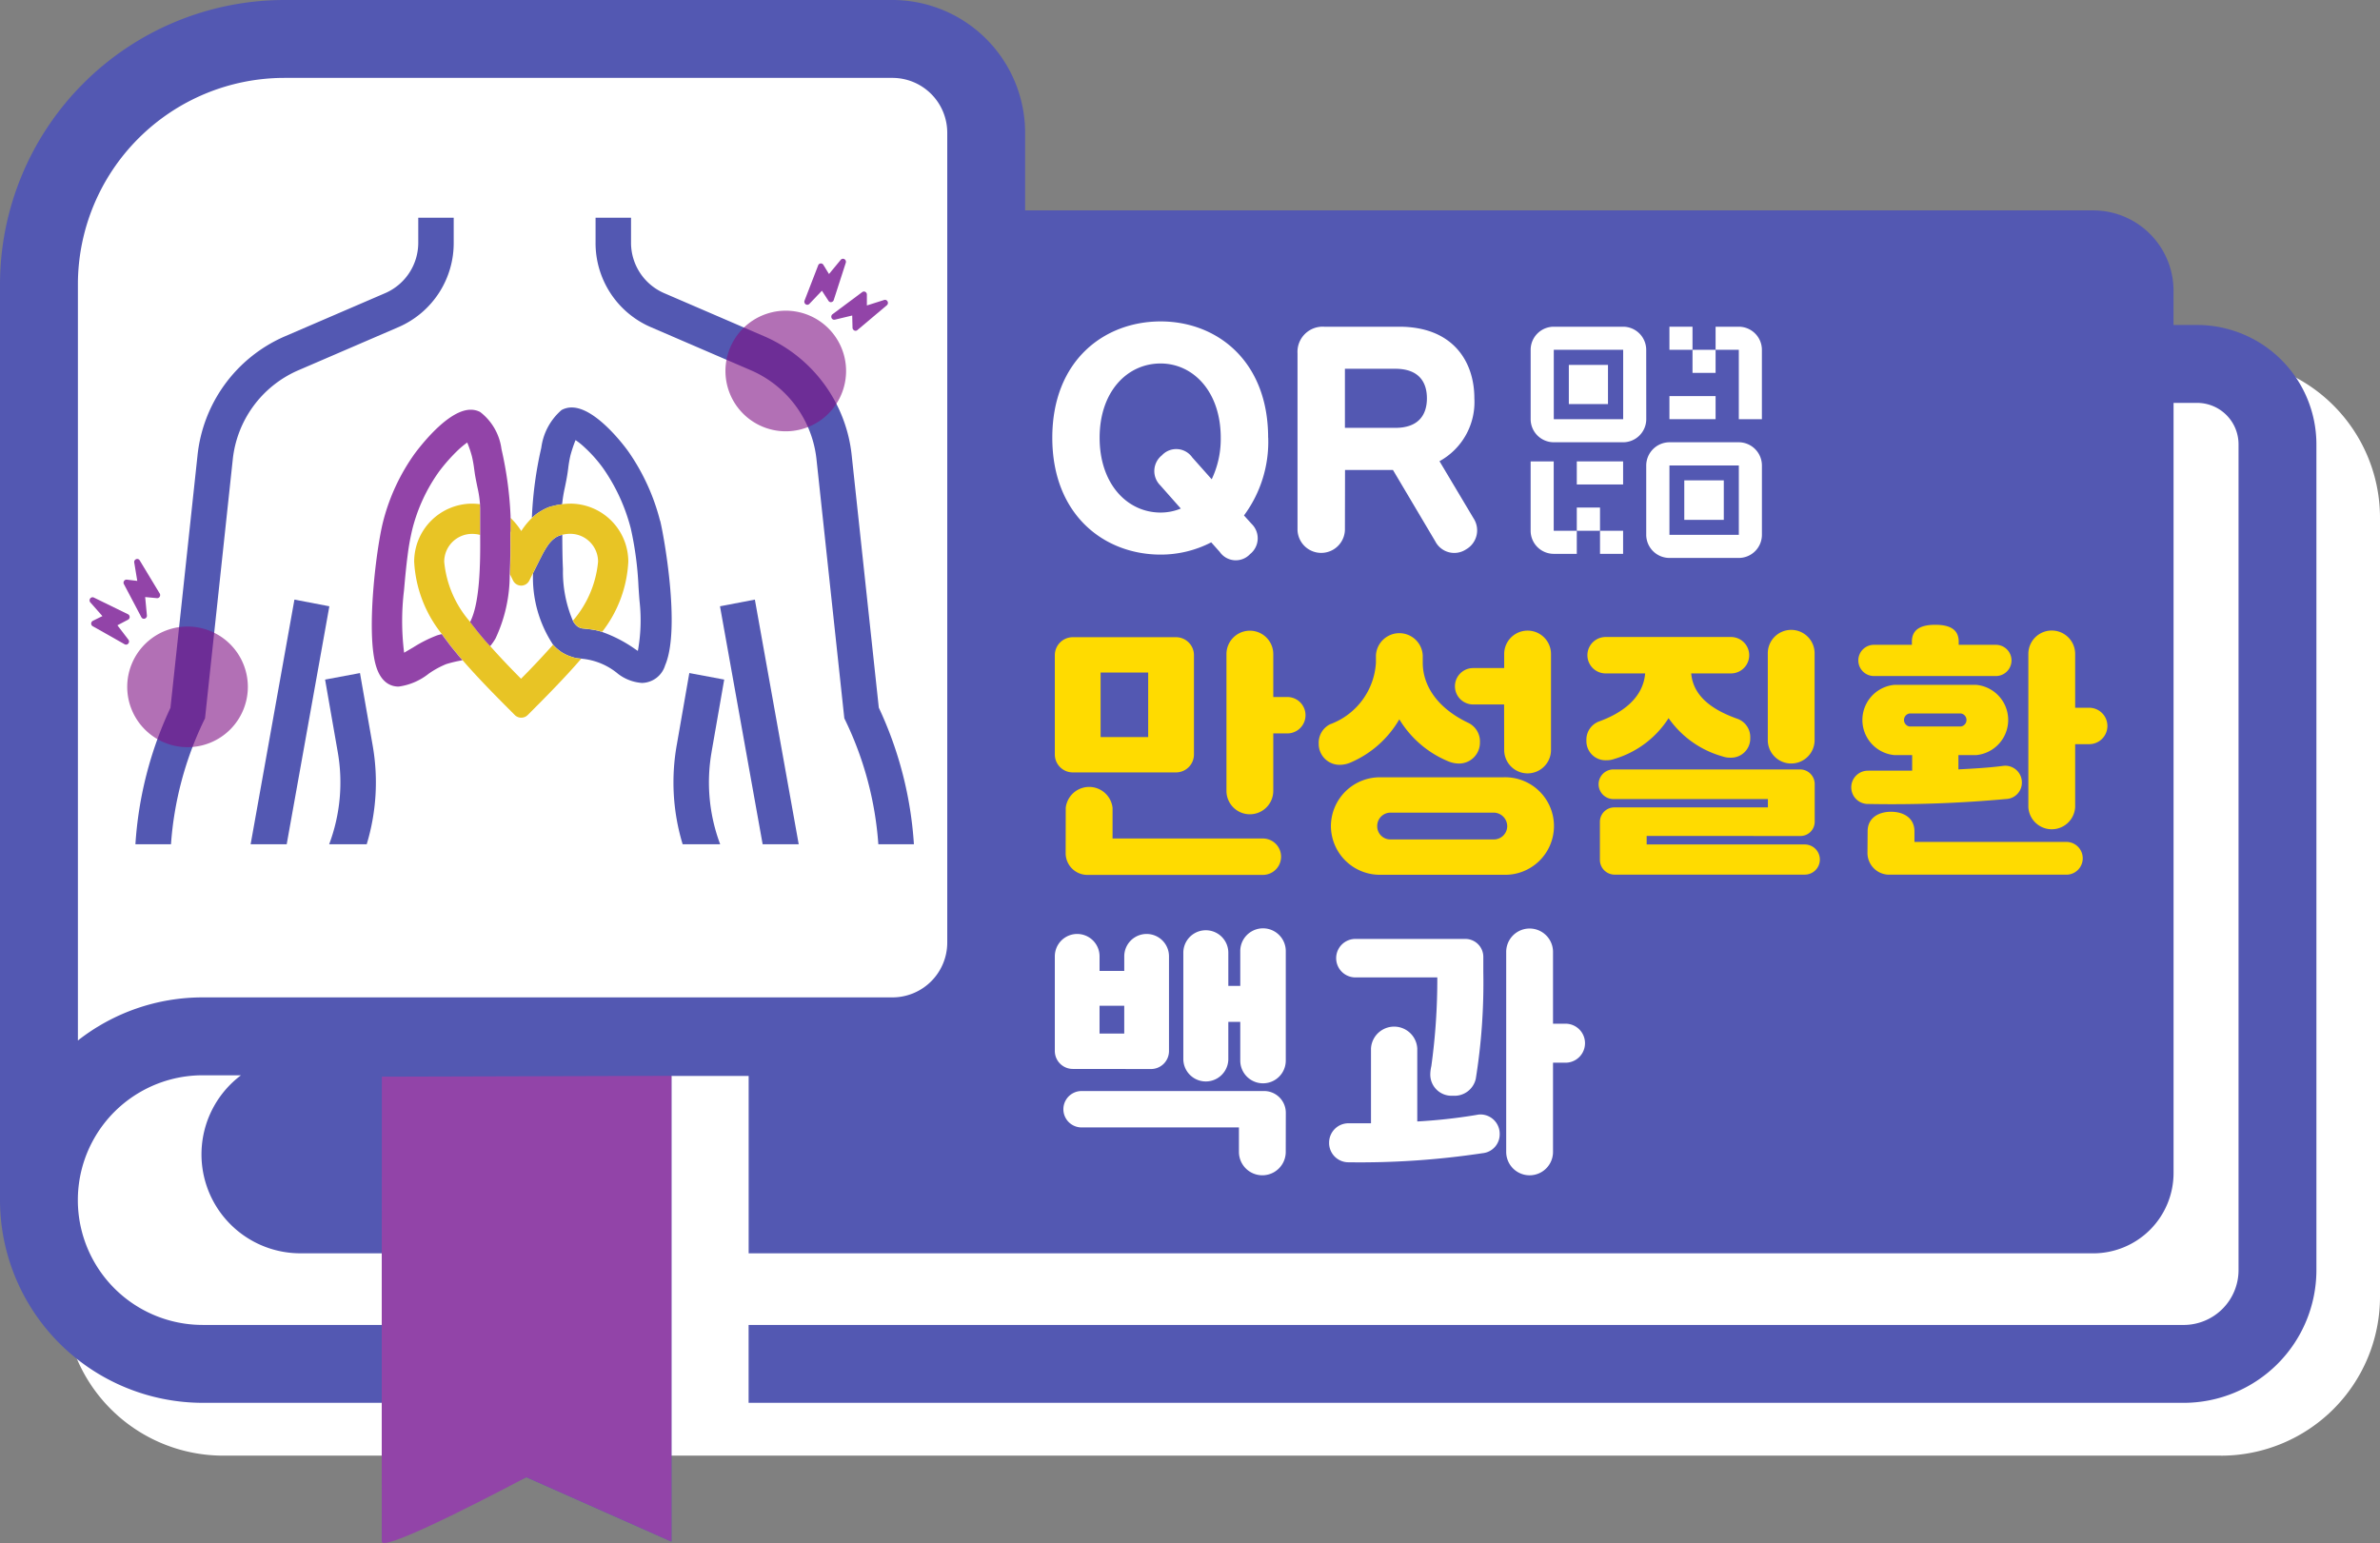
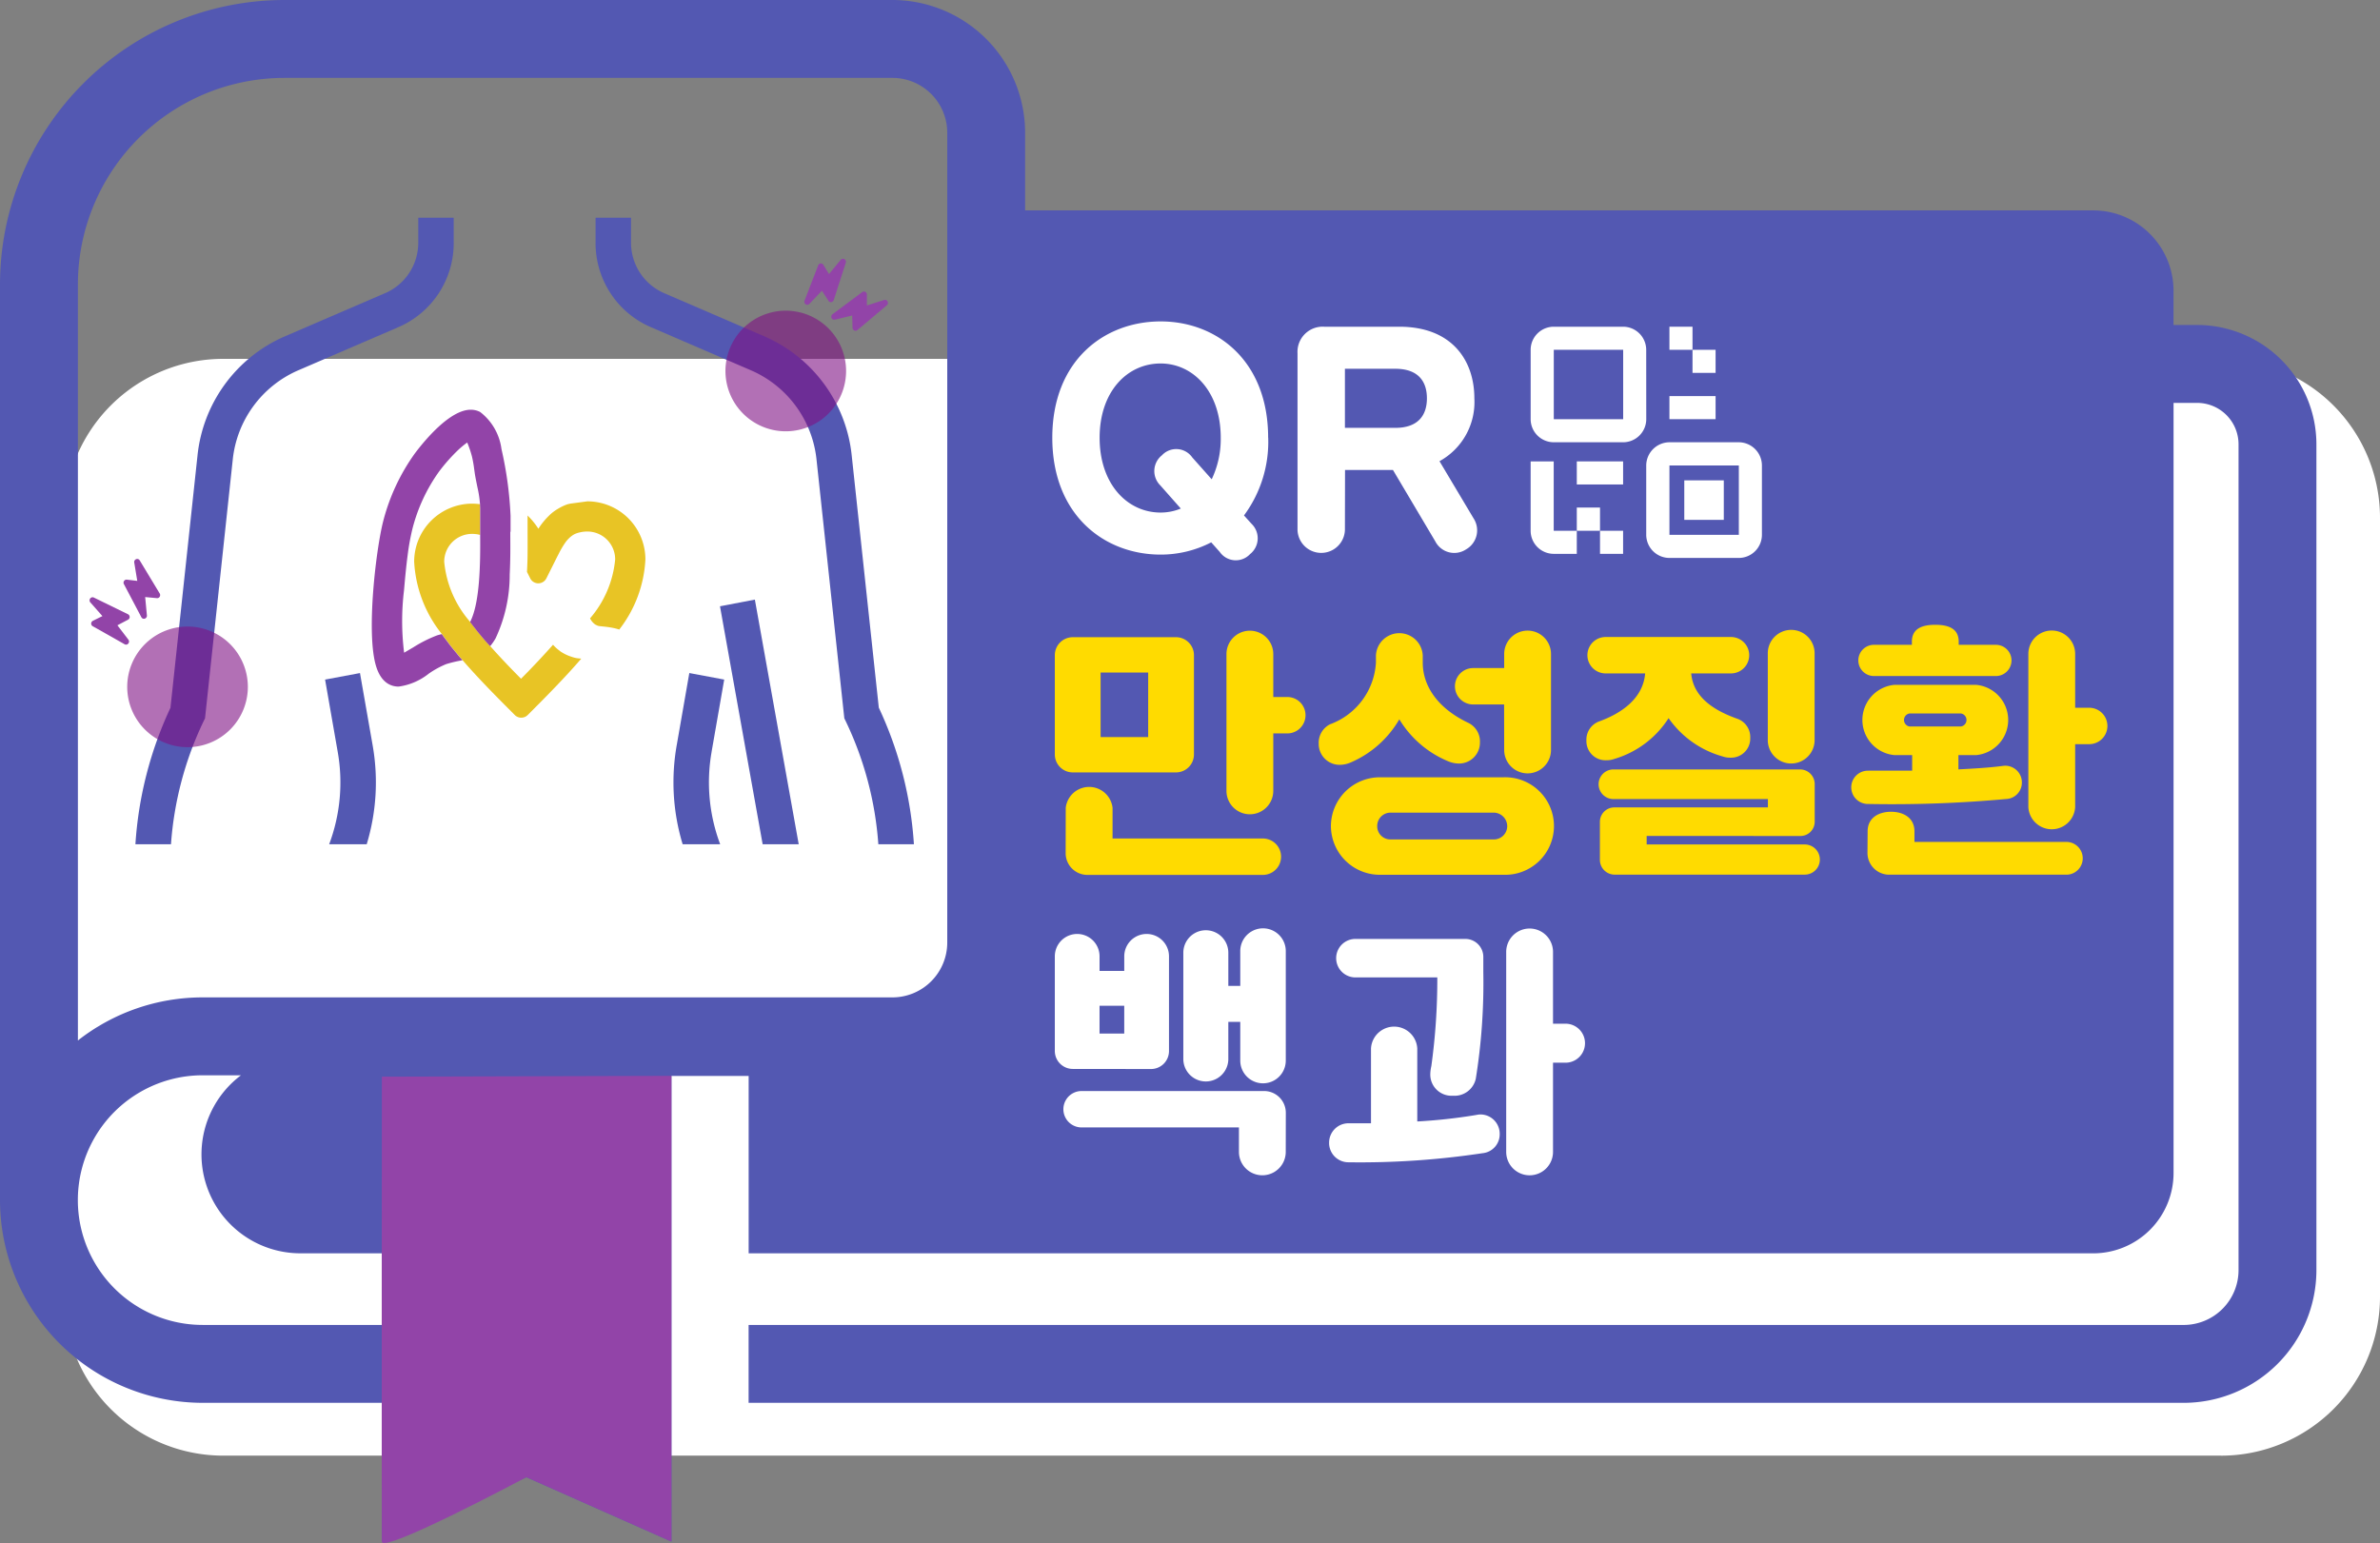
<svg xmlns="http://www.w3.org/2000/svg" id="그룹_10261" data-name="그룹 10261" width="139.496" height="90.451" viewBox="0 0 139.496 90.451">
  <rect x="0" y="0" width="139.496" height="90.451" fill="#808080" stroke="none" />
  <defs>
    <clipPath id="clip-path">
      <rect id="사각형_4106" data-name="사각형 4106" width="139.496" height="90.451" fill="none" />
    </clipPath>
    <clipPath id="clip-path-3">
      <rect id="사각형_4103" data-name="사각형 4103" width="7.07" height="7.07" fill="none" />
    </clipPath>
  </defs>
  <g id="그룹_10260" data-name="그룹 10260" clip-path="url(#clip-path)">
    <g id="그룹_10259" data-name="그룹 10259">
      <g id="그룹_10258" data-name="그룹 10258" clip-path="url(#clip-path)">
        <path id="패스_3928" data-name="패스 3928" d="M140.646,143.8H23.552a9.318,9.318,0,0,1-9.318-9.318V88.826a9.318,9.318,0,0,1,9.318-9.318H140.646a9.318,9.318,0,0,1,9.318,9.318v45.658a9.318,9.318,0,0,1-9.318,9.318" transform="translate(-10.468 -58.472)" fill="#fff" />
-         <path id="패스_3929" data-name="패스 3929" d="M135.638,32.444H69V22.422a6.91,6.91,0,0,0-6.91-6.91H21.144a6.91,6.91,0,0,0-6.91,6.91v62.37a7.183,7.183,0,0,0,7.183,7.183h114.22a7.183,7.183,0,0,0,7.183-7.183V39.627a7.183,7.183,0,0,0-7.183-7.183" transform="translate(-10.468 -11.408)" fill="#fff" />
        <path id="패스_3930" data-name="패스 3930" d="M128.776,19.05h-1.382V17.043a4.71,4.71,0,0,0-4.71-4.71h-62.6V7.778A7.787,7.787,0,0,0,52.308,0H16.666A16.685,16.685,0,0,0,0,16.666V70.349A11.9,11.9,0,0,0,11.884,82.233h10.5v8.136l8.471-3.775,8.5,3.775v-27.3h4.525v10.4h78.806a4.71,4.71,0,0,0,4.71-4.71V23.617h1.382a2.429,2.429,0,0,1,2.427,2.426V74.455a3.216,3.216,0,0,1-3.212,3.212H43.877v4.566h84.114a7.787,7.787,0,0,0,7.778-7.778V26.043a7,7,0,0,0-6.993-6.993M22.38,77.666h-10.5a7.317,7.317,0,1,1,0-14.634h2.244a5.8,5.8,0,0,0,3.515,10.436H22.38ZM55.52,55.254a3.216,3.216,0,0,1-3.212,3.212H11.884a11.826,11.826,0,0,0-7.318,2.526V16.666a12.113,12.113,0,0,1,12.1-12.1H52.308A3.216,3.216,0,0,1,55.52,7.778Z" transform="translate(0 0)" fill="#5358b2" />
        <path id="패스_3931" data-name="패스 3931" d="M101.541,238.36v27.3l-8.5-3.775s-8.456,4.517-8.471,3.775,0-27.252,0-27.252Z" transform="translate(-62.189 -175.294)" fill="#9244a8" />
        <path id="패스_3932" data-name="패스 3932" d="M234.723,148.043a1.054,1.054,0,0,1-1.052-1.051v-5.823a1.054,1.054,0,0,1,1.052-1.052h6.051a1.054,1.054,0,0,1,1.052,1.052v5.823a1.054,1.054,0,0,1-1.052,1.051Zm-.412,2.074a1.381,1.381,0,0,1,2.744,0v1.8h8.81a1.067,1.067,0,1,1,0,2.134H235.606a1.274,1.274,0,0,1-1.3-1.3Zm2.043-4.147h2.789v-3.78h-2.789Zm7.377-4.862a1.372,1.372,0,1,1,2.744,0v2.515h.823a1.067,1.067,0,1,1,0,2.134h-.823v3.368a1.372,1.372,0,1,1-2.744,0Z" transform="translate(-171.846 -102.765)" fill="#ffdb00" />
        <path id="패스_3933" data-name="패스 3933" d="M292.831,145.208a4.107,4.107,0,0,0,2.652-3.6v-.427a1.374,1.374,0,0,1,2.744,0v.427c0,1.311.808,2.637,2.652,3.521a1.211,1.211,0,0,1,.7,1.158,1.223,1.223,0,0,1-1.25,1.235,1.65,1.65,0,0,1-.625-.137,6.056,6.056,0,0,1-2.85-2.455,6.059,6.059,0,0,1-2.85,2.53,1.632,1.632,0,0,1-.625.138,1.224,1.224,0,0,1-1.25-1.235,1.21,1.21,0,0,1,.7-1.158m.015,5.99a2.872,2.872,0,0,1,2.912-2.866h7.21a2.859,2.859,0,1,1,0,5.715h-7.21a2.869,2.869,0,0,1-2.912-2.85m3.521.777h5.99a.782.782,0,0,0,.823-.777.8.8,0,0,0-.823-.793h-5.99a.781.781,0,0,0-.807.793.769.769,0,0,0,.807.777m6.63-7.911h-1.814a1.067,1.067,0,0,1,0-2.134H303v-.823a1.372,1.372,0,1,1,2.744,0v5.624a1.372,1.372,0,0,1-2.744,0Z" transform="translate(-214.837 -102.765)" fill="#ffdb00" />
        <path id="패스_3934" data-name="패스 3934" d="M352.155,145.028c1.311-.473,2.591-1.341,2.713-2.82h-2.317a1.067,1.067,0,0,1,0-2.134H359.9a1.067,1.067,0,1,1,0,2.134h-2.332c.122,1.433,1.4,2.2,2.728,2.667a1.137,1.137,0,0,1,.732,1.113,1.122,1.122,0,0,1-1.159,1.159,1.332,1.332,0,0,1-.472-.076,5.747,5.747,0,0,1-3.155-2.241,5.686,5.686,0,0,1-3.186,2.393,1.326,1.326,0,0,1-.473.076,1.121,1.121,0,0,1-1.158-1.158,1.137,1.137,0,0,1,.732-1.113m2.8,6.707v.5h9.267a.884.884,0,1,1,0,1.768H353.1a.866.866,0,0,1-.884-.884V150.9a.846.846,0,0,1,.838-.838h9.009v-.488h-9.054a.869.869,0,1,1,0-1.738h10.929a.859.859,0,0,1,.868.869V150.9a.836.836,0,0,1-.838.838Zm7.1-10.67a1.372,1.372,0,1,1,2.743,0v5.015a1.372,1.372,0,1,1-2.743,0Z" transform="translate(-258.443 -102.733)" fill="#ffdb00" />
        <path id="패스_3935" data-name="패스 3935" d="M411.162,146.976h2.561v-.914h-1.052a2.068,2.068,0,0,1,0-4.116h4.816a2.068,2.068,0,0,1,0,4.116h-1.052v.838c.884-.046,1.692-.092,2.439-.183.137-.015.228-.031.289-.031a.976.976,0,0,1,.991.976.962.962,0,0,1-.93.976,73.451,73.451,0,0,1-8.063.29.976.976,0,1,1,0-1.951m.351-7.378h2.195v-.183c0-.777.61-.991,1.372-.991s1.372.214,1.372.991v.183h2.21a.915.915,0,0,1,0,1.829h-7.148a.915.915,0,1,1,0-1.829m-.4,10.929c0-.762.61-1.143,1.372-1.143s1.372.381,1.372,1.143v.625h8.947a.961.961,0,0,1,0,1.92h-10.4a1.274,1.274,0,0,1-1.3-1.3Zm2.454-6.142h3.018a.387.387,0,0,0,0-.763h-3.018a.387.387,0,0,0,0,.763m6.966-4.253a1.372,1.372,0,0,1,2.744,0v3.155h.823a1.067,1.067,0,1,1,0,2.134h-.823v3.689a1.374,1.374,0,0,1-2.744,0Z" transform="translate(-301.648 -101.8)" fill="#ffdb00" />
        <path id="패스_3936" data-name="패스 3936" d="M234.723,213.947a1.054,1.054,0,0,1-1.052-1.052v-5.549a1.311,1.311,0,1,1,2.622,0v.854h1.448v-.854a1.311,1.311,0,1,1,2.622,0V212.9a1.054,1.054,0,0,1-1.052,1.052Zm12.483,4.862a1.372,1.372,0,1,1-2.744,0v-1.433h-9.222a1.067,1.067,0,1,1,0-2.134h10.67a1.275,1.275,0,0,1,1.3,1.3Zm-9.466-8.566h-1.448v1.63h1.448Zm6.8.945h-.7v2.21a1.319,1.319,0,0,1-2.637,0V207.1a1.319,1.319,0,0,1,2.637,0v1.981h.7v-2.042a1.334,1.334,0,0,1,2.668,0v6.417a1.334,1.334,0,0,1-2.668,0Z" transform="translate(-171.846 -151.287)" fill="#fff" />
        <path id="패스_3937" data-name="패스 3937" d="M294.435,218.276a1.132,1.132,0,0,1,1.143-1.143h1.311v-4.39a1.359,1.359,0,0,1,2.713,0v4.283a31.665,31.665,0,0,0,3.46-.381,1.348,1.348,0,0,1,.228-.03,1.132,1.132,0,0,1,1.143,1.143,1.111,1.111,0,0,1-1.006,1.128,48.145,48.145,0,0,1-7.85.533,1.132,1.132,0,0,1-1.143-1.143m7.987-11.95a1.054,1.054,0,0,1,1.052,1.052v.9a35.437,35.437,0,0,1-.442,6.249,1.275,1.275,0,0,1-1.341.99,1.244,1.244,0,0,1-1.326-1.235,2.313,2.313,0,0,1,.062-.5,36.959,36.959,0,0,0,.35-5.2h-4.8a1.128,1.128,0,0,1,0-2.256Zm2.393.762a1.372,1.372,0,1,1,2.744,0v4.207h.732a1.143,1.143,0,0,1,0,2.287h-.732v5.228a1.372,1.372,0,1,1-2.744,0Z" transform="translate(-216.533 -151.287)" fill="#fff" />
        <path id="패스_3938" data-name="패스 3938" d="M345.85,73.738a1.357,1.357,0,0,0-1.353-1.353h-4.067a1.357,1.357,0,0,0-1.353,1.353v4.067a1.357,1.357,0,0,0,1.353,1.353H344.5a1.357,1.357,0,0,0,1.353-1.353ZM344.5,77.805h-4.067V73.738H344.5Z" transform="translate(-249.363 -53.233)" fill="#fff" fill-rule="evenodd" />
        <path id="패스_3939" data-name="패스 3939" d="M371.459,103.414V99.347a1.363,1.363,0,0,0-1.353-1.361h-4.067a1.37,1.37,0,0,0-1.361,1.361v4.067a1.363,1.363,0,0,0,1.361,1.353h4.067a1.357,1.357,0,0,0,1.353-1.353m-5.42-4.067h4.067v4.067h-4.067Z" transform="translate(-268.19 -72.061)" fill="#fff" fill-rule="evenodd" />
-         <path id="패스_3940" data-name="패스 3940" d="M381.411,77.805h1.353V73.738a1.357,1.357,0,0,0-1.353-1.353H380.05v1.353h1.361Z" transform="translate(-279.496 -53.233)" fill="#fff" fill-rule="evenodd" />
        <rect id="사각형_4095" data-name="사각형 4095" width="2.706" height="1.353" transform="translate(97.848 23.219)" fill="#fff" />
        <rect id="사각형_4096" data-name="사각형 4096" width="1.353" height="1.353" transform="translate(99.201 20.505)" fill="#fff" />
        <rect id="사각형_4097" data-name="사각형 4097" width="1.353" height="1.353" transform="translate(97.848 19.152)" fill="#fff" />
        <path id="패스_3941" data-name="패스 3941" d="M340.429,102.223h-1.353v4.067a1.357,1.357,0,0,0,1.353,1.353h1.353V106.29h-1.353Z" transform="translate(-249.363 -75.177)" fill="#fff" fill-rule="evenodd" />
        <rect id="사각형_4098" data-name="사각형 4098" width="2.714" height="1.353" transform="translate(92.419 27.046)" fill="#fff" />
        <rect id="사각형_4099" data-name="사각형 4099" width="1.361" height="1.361" transform="translate(92.419 29.752)" fill="#fff" />
        <rect id="사각형_4100" data-name="사각형 4100" width="1.353" height="1.353" transform="translate(93.78 31.113)" fill="#fff" />
-         <rect id="사각형_4101" data-name="사각형 4101" width="2.295" height="2.295" transform="translate(91.952 21.391)" fill="#fff" />
        <rect id="사각형_4102" data-name="사각형 4102" width="2.316" height="2.316" transform="translate(98.719 28.158)" fill="#fff" />
-         <path id="패스_3942" data-name="패스 3942" d="M125.348,96.918a12.459,12.459,0,0,0-1.862-4.065c-.018-.026-1.825-2.575-3.312-2.575a1.229,1.229,0,0,0-.6.15,3.515,3.515,0,0,0-1.186,2.207,22.365,22.365,0,0,0-.55,4.047v.068c.066-.063.134-.123.2-.178a2.843,2.843,0,0,1,.346-.233,2.8,2.8,0,0,1,.514-.243c.056-.019.119-.027.177-.043a3.381,3.381,0,0,1,.533-.1,8.219,8.219,0,0,1,.164-1c.056-.272.114-.551.158-.858l.031-.223a6.918,6.918,0,0,1,.134-.782,7.846,7.846,0,0,1,.3-.9,4.134,4.134,0,0,1,.533.43,8.031,8.031,0,0,1,1.094,1.235,10.911,10.911,0,0,1,1.61,3.511,19.524,19.524,0,0,1,.453,3.43l.014.2c.015.215.029.429.048.643a10.034,10.034,0,0,1-.1,2.909l-.185-.125a7.939,7.939,0,0,0-1.916-.988c-.015-.005-.03-.012-.046-.017a3.579,3.579,0,0,0-.512-.115c-.1-.016-.206-.03-.3-.04l-.29-.03a.5.5,0,0,1-.193-.061c-.021-.011-.038-.017-.064-.033a.937.937,0,0,1-.305-.362,7.358,7.358,0,0,1-.579-3.028c-.031-.621-.035-1.256-.039-1.87v-.135a1.321,1.321,0,0,0-.29.1,1.241,1.241,0,0,0-.238.162,1.828,1.828,0,0,0-.286.309,5.144,5.144,0,0,0-.412.7c-.025.048-.051.1-.075.143l-.415.831a7.15,7.15,0,0,0,1.179,4.2c.112-.127.231-.25.34-.379-.109.129-.228.252-.34.379a2.432,2.432,0,0,0,.4.361c.018.013.034.029.053.042s.066.044.1.063a2.43,2.43,0,0,0,.5.227,2.123,2.123,0,0,0,.287.083c.105.019.208.028.313.037.062-.073.13-.146.19-.218a.529.529,0,0,0,.117-.284c-.191-.021-.352-.024-.524-.056a1.606,1.606,0,0,1-.434-.147,1.606,1.606,0,0,0,.434.147c.172.032.333.035.524.056a.529.529,0,0,1-.117.284c-.061.073-.128.145-.19.218l.063.007a3.862,3.862,0,0,1,2.095.888,2.6,2.6,0,0,0,1.4.528,1.447,1.447,0,0,0,1.352-1.029c.941-2.18-.113-7.8-.289-8.477m-5.144,5.912-.038.052c-.07.094-.143.187-.216.28.073-.093.145-.186.216-.28l.038-.052m.079.77-.01-.006a.954.954,0,0,1-.1-.072.954.954,0,0,0,.1.072l.01.006a1.22,1.22,0,0,0,.221.108,1.22,1.22,0,0,1-.221-.108m1.041.23c.1.017.193.037.294.063-.1-.026-.2-.047-.294-.063m2.251,1.035c.181.121.323.221.436.292-.113-.071-.255-.171-.436-.292" transform="translate(-86.661 -66.392)" fill="#5358b2" />
-         <path id="패스_3943" data-name="패스 3943" d="M116.493,111.585a4.066,4.066,0,0,0-.469.034,3.38,3.38,0,0,0-.533.1c-.058.016-.121.024-.177.043a2.824,2.824,0,0,0-.514.243,2.905,2.905,0,0,0-.346.233c-.069.056-.137.115-.2.179a4.269,4.269,0,0,0-.63.773,4.285,4.285,0,0,0-.633-.775c0,.22,0,.436,0,.659,0,.049,0,.1,0,.153,0,.443.005.9,0,1.375,0,.372-.015.745-.034,1.118l.188.376a.53.53,0,0,0,.949,0l.221-.442.416-.831c.024-.048.051-.095.075-.143a5.143,5.143,0,0,1,.412-.7,1.826,1.826,0,0,1,.286-.309,1.241,1.241,0,0,1,.238-.162,1.319,1.319,0,0,1,.291-.1,1.907,1.907,0,0,1,.461-.056,1.633,1.633,0,0,1,1.631,1.631,6.15,6.15,0,0,1-1.472,3.459.94.94,0,0,0,.305.362c.027.016.043.022.064.033a.5.5,0,0,0,.193.061l.29.03c.095.01.2.024.3.04a3.581,3.581,0,0,1,.512.115l.046.017a7.271,7.271,0,0,0,1.534-4.117,3.406,3.406,0,0,0-3.4-3.4" transform="translate(-83.071 -82.062)" fill="#e8c425" />
+         <path id="패스_3943" data-name="패스 3943" d="M116.493,111.585c-.058.016-.121.024-.177.043a2.824,2.824,0,0,0-.514.243,2.905,2.905,0,0,0-.346.233c-.069.056-.137.115-.2.179a4.269,4.269,0,0,0-.63.773,4.285,4.285,0,0,0-.633-.775c0,.22,0,.436,0,.659,0,.049,0,.1,0,.153,0,.443.005.9,0,1.375,0,.372-.015.745-.034,1.118l.188.376a.53.53,0,0,0,.949,0l.221-.442.416-.831c.024-.048.051-.095.075-.143a5.143,5.143,0,0,1,.412-.7,1.826,1.826,0,0,1,.286-.309,1.241,1.241,0,0,1,.238-.162,1.319,1.319,0,0,1,.291-.1,1.907,1.907,0,0,1,.461-.056,1.633,1.633,0,0,1,1.631,1.631,6.15,6.15,0,0,1-1.472,3.459.94.94,0,0,0,.305.362c.027.016.043.022.064.033a.5.5,0,0,0,.193.061l.29.03c.095.01.2.024.3.04a3.581,3.581,0,0,1,.512.115l.046.017a7.271,7.271,0,0,0,1.534-4.117,3.406,3.406,0,0,0-3.4-3.4" transform="translate(-83.071 -82.062)" fill="#e8c425" />
        <path id="패스_3944" data-name="패스 3944" d="M100.937,120.551a2.446,2.446,0,0,1-.5-.228c-.031-.019-.065-.04-.1-.062s-.035-.029-.053-.042a2.434,2.434,0,0,1-.4-.362c-.6.676-1.222,1.335-1.875,1.992-.629-.632-1.233-1.266-1.81-1.917-.11-.124-.226-.243-.333-.369l-.023-.028q-.216-.253-.423-.51l-.044-.057c-.109-.138-.218-.276-.323-.416l-.028-.039a6.226,6.226,0,0,1-1.519-3.524,1.632,1.632,0,0,1,1.63-1.631,1.879,1.879,0,0,1,.479.061c0-.13,0-.256,0-.375,0-.06,0-.115,0-.173,0-.192,0-.376,0-.541v-.473c0-.083,0-.161-.009-.239a4.037,4.037,0,0,0-.461-.033,3.406,3.406,0,0,0-3.4,3.4,7.4,7.4,0,0,0,1.619,4.239c.106.15.223.3.339.457.051.068.1.133.149.2.107.138.222.275.335.413.062.075.12.15.183.225s.141.159.21.239c.932,1.08,2.012,2.166,3.065,3.219a.535.535,0,0,0,.754,0c1.081-1.081,2.19-2.2,3.14-3.306-.1-.009-.207-.017-.313-.037a2.2,2.2,0,0,1-.287-.083" transform="translate(-67.47 -82.062)" fill="#e8c425" />
        <path id="패스_3945" data-name="패스 3945" d="M90.5,97.916v-.153c0-.222,0-.438,0-.659,0-.038,0-.075,0-.114a21.689,21.689,0,0,0-.533-3.919A3.269,3.269,0,0,0,88.718,90.9a1.181,1.181,0,0,0-.554-.133c-1.211,0-2.685,1.781-3.263,2.547a11.847,11.847,0,0,0-1.871,4.008c-.413,1.621-1,6.493-.421,8.45.3,1.012.89,1.224,1.332,1.224h0a3.606,3.606,0,0,0,1.756-.752,5.157,5.157,0,0,1,1.033-.566,7.415,7.415,0,0,1,.923-.22l.03-.006c-.069-.079-.143-.159-.21-.238s-.121-.15-.183-.225c-.113-.137-.228-.275-.335-.413-.053-.069-.1-.134-.149-.2-.116-.154-.234-.307-.339-.457-.091.025-.183.046-.274.075a7.74,7.74,0,0,0-1.392.7s-.4.234-.54.317l-.007-.057a14.961,14.961,0,0,1,0-3.593c.061-.695.122-1.374.211-2.045a13.656,13.656,0,0,1,.279-1.551,9.992,9.992,0,0,1,1.569-3.379,10.335,10.335,0,0,1,1.122-1.265,5.345,5.345,0,0,1,.525-.432,6.171,6.171,0,0,1,.28.831,7.3,7.3,0,0,1,.13.742l.037.259c.043.28.1.53.146.77a6.518,6.518,0,0,1,.157,1.024c0,.078.009.156.009.239v.473c0,.165,0,.349,0,.541,0,.058,0,.113,0,.173,0,.119,0,.245,0,.375.013,1.617-.008,3.974-.591,5.093l.028.039c.105.14.214.279.323.416l.044.057q.206.257.423.51l.023.028c.107.126.223.246.333.369a3.192,3.192,0,0,0,.318-.455,8.754,8.754,0,0,0,.83-3.755c.019-.373.029-.746.034-1.118.006-.47,0-.932,0-1.375m-.527.405h0c0,.02,0,.038,0,.058,0-.02,0-.038,0-.057" transform="translate(-60.575 -66.749)" fill="#9244a8" />
        <path id="패스_3946" data-name="패스 3946" d="M22.189,133.48a.182.182,0,0,1-.1.162l-.619.326.635.832a.181.181,0,0,1,.01.228.178.178,0,0,1-.079.062.167.167,0,0,1-.144-.011l-.016-.009-.017-.01-1.591-.9-.193-.108-.067-.038L19.99,134a.182.182,0,0,1,.052-.3l.548-.271-.7-.795a.183.183,0,0,1,.053-.293.167.167,0,0,1,.144,0l2,.978a.175.175,0,0,1,.1.159" transform="translate(-14.588 -97.314)" fill="#9244a8" />
        <path id="패스_3947" data-name="패스 3947" d="M29.5,126.053a.172.172,0,0,1-.165.085l-.688-.064.1,1.06a.181.181,0,0,1-.11.2.167.167,0,0,1-.214-.079l-.009-.016-.009-.018-.867-1.644-.105-.2-.037-.069-.011-.026a.186.186,0,0,1,.042-.174.172.172,0,0,1,.157-.053l.6.072-.176-1.064a.181.181,0,0,1,.1-.206.167.167,0,0,1,.218.066l1.172,1.941a.182.182,0,0,1,0,.189" transform="translate(-20.138 -91.075)" fill="#9244a8" />
        <path id="패스_3948" data-name="패스 3948" d="M39.5,57.2l5.954-2.567a5.368,5.368,0,0,0,3.2-4.963V48.237H46.576v1.434a3.221,3.221,0,0,1-1.919,2.978L38.7,55.215a8.576,8.576,0,0,0-5.066,6.99L32.052,76.963a22.163,22.163,0,0,0-2.054,8h2.085a19.925,19.925,0,0,1,1.912-7.212l.083-.171L35.7,62.443A6.431,6.431,0,0,1,39.5,57.2" transform="translate(-22.061 -35.474)" fill="#5358b2" />
        <path id="패스_3949" data-name="패스 3949" d="M74.061,149.117l-2.045.383.739,4.23a10.307,10.307,0,0,1-.5,5.423h2.2a12.5,12.5,0,0,0,.347-5.809Z" transform="translate(-52.962 -109.663)" fill="#5358b2" />
-         <path id="패스_3950" data-name="패스 3950" d="M58.09,132.843l-2.567,14.341h2.114l2.5-13.949Z" transform="translate(-40.833 -97.695)" fill="#5358b2" />
        <path id="패스_3951" data-name="패스 3951" d="M151.42,153.725l.738-4.226-2.045-.383-.737,4.222a12.506,12.506,0,0,0,.346,5.814h2.2a10.309,10.309,0,0,1-.5-5.427" transform="translate(-109.711 -109.663)" fill="#5358b2" />
        <path id="패스_3952" data-name="패스 3952" d="M161.54,132.843l-2.044.392,2.5,13.949h2.114Z" transform="translate(-117.296 -97.695)" fill="#5358b2" />
        <path id="패스_3953" data-name="패스 3953" d="M148.536,76.963l-1.585-14.757a8.577,8.577,0,0,0-5.065-6.991l-5.954-2.567a3.22,3.22,0,0,1-1.919-2.978V48.237h-2.079v1.434a5.367,5.367,0,0,0,3.2,4.963l5.954,2.567a6.431,6.431,0,0,1,3.8,5.243l1.626,15.136.083.171a19.921,19.921,0,0,1,1.911,7.213h2.085a22.159,22.159,0,0,0-2.054-8" transform="translate(-97.027 -35.474)" fill="#5358b2" />
        <g id="그룹_10254" data-name="그룹 10254" transform="translate(7.457 36.728)" opacity="0.6">
          <g id="그룹_10253" data-name="그룹 10253">
            <g id="그룹_10252" data-name="그룹 10252" clip-path="url(#clip-path-3)">
              <path id="패스_3954" data-name="패스 3954" d="M35.255,142.349a3.535,3.535,0,1,1-3.535-3.535,3.535,3.535,0,0,1,3.535,3.535" transform="translate(-28.185 -138.814)" fill="#7f1083" />
            </g>
          </g>
        </g>
        <path id="패스_3955" data-name="패스 3955" d="M179.762,59.882a.169.169,0,0,1-.166-.078l-.385-.593-.725.76a.168.168,0,0,1-.217.04.179.179,0,0,1-.069-.073.183.183,0,0,1-.007-.149l.007-.017.007-.019L178.885,58l.082-.212.028-.074.013-.025a.17.17,0,0,1,.294.015l.324.528.681-.823a.168.168,0,0,1,.215-.053.177.177,0,0,1,.073.069.183.183,0,0,1,.015.148l-.706,2.184a.174.174,0,0,1-.142.121" transform="translate(-131.037 -42.169)" fill="#9244a8" />
        <path id="패스_3956" data-name="패스 3956" d="M185.485,66.861a.177.177,0,0,1-.1-.158l-.018-.714-1.006.241a.17.17,0,0,1-.2-.087.184.184,0,0,1-.02-.1.179.179,0,0,1,.071-.129l.015-.011.016-.012,1.477-1.1.179-.134.062-.046.024-.014a.169.169,0,0,1,.172.021.181.181,0,0,1,.069.154V65.4l1-.318a.169.169,0,0,1,.208.074.185.185,0,0,1,.026.1.18.18,0,0,1-.064.133l-1.726,1.454a.168.168,0,0,1-.182.024" transform="translate(-135.417 -47.494)" fill="#9244a8" />
        <g id="그룹_10257" data-name="그룹 10257" transform="translate(42.521 18.212)" opacity="0.6">
          <g id="그룹_10256" data-name="그룹 10256">
            <g id="그룹_10255" data-name="그룹 10255" clip-path="url(#clip-path-3)">
              <path id="패스_3957" data-name="패스 3957" d="M163.977,75.892a3.535,3.535,0,1,1,3.794-3.255,3.535,3.535,0,0,1-3.794,3.255" transform="translate(-160.712 -68.832)" fill="#7f1083" />
            </g>
          </g>
        </g>
        <path id="패스_3958" data-name="패스 3958" d="M245.771,78.027a7.248,7.248,0,0,1-1.42,4.556l.453.5a1.179,1.179,0,0,1-.094,1.763,1.145,1.145,0,0,1-1.779-.125l-.5-.561a6.45,6.45,0,0,1-2.964.718c-3.309,0-6.351-2.325-6.351-6.85s3.042-6.819,6.351-6.819c3.277,0,6.3,2.294,6.3,6.819m-4.447,1.155,1.139,1.28a5.5,5.5,0,0,0,.53-2.434c0-2.716-1.623-4.354-3.526-4.354-1.951,0-3.573,1.639-3.573,4.354s1.622,4.384,3.573,4.384a3.087,3.087,0,0,0,1.185-.234l-1.2-1.357a1.179,1.179,0,0,1,.093-1.764,1.145,1.145,0,0,1,1.779.125" transform="translate(-171.439 -52.368)" fill="#fff" />
        <path id="패스_3959" data-name="패스 3959" d="M290.213,84.308a1.39,1.39,0,0,1-2.778,0V73.948A1.475,1.475,0,0,1,289,72.387h4.4c3.121,0,4.4,2.013,4.4,4.2a3.954,3.954,0,0,1-2.044,3.683l2,3.355a1.283,1.283,0,0,1-.436,1.81,1.251,1.251,0,0,1-1.811-.468l-2.48-4.182h-2.809Zm0-5.992h2.949c1.4,0,1.857-.8,1.857-1.732s-.453-1.732-1.857-1.732h-2.949Z" transform="translate(-211.385 -53.235)" fill="#fff" />
      </g>
    </g>
  </g>
</svg>